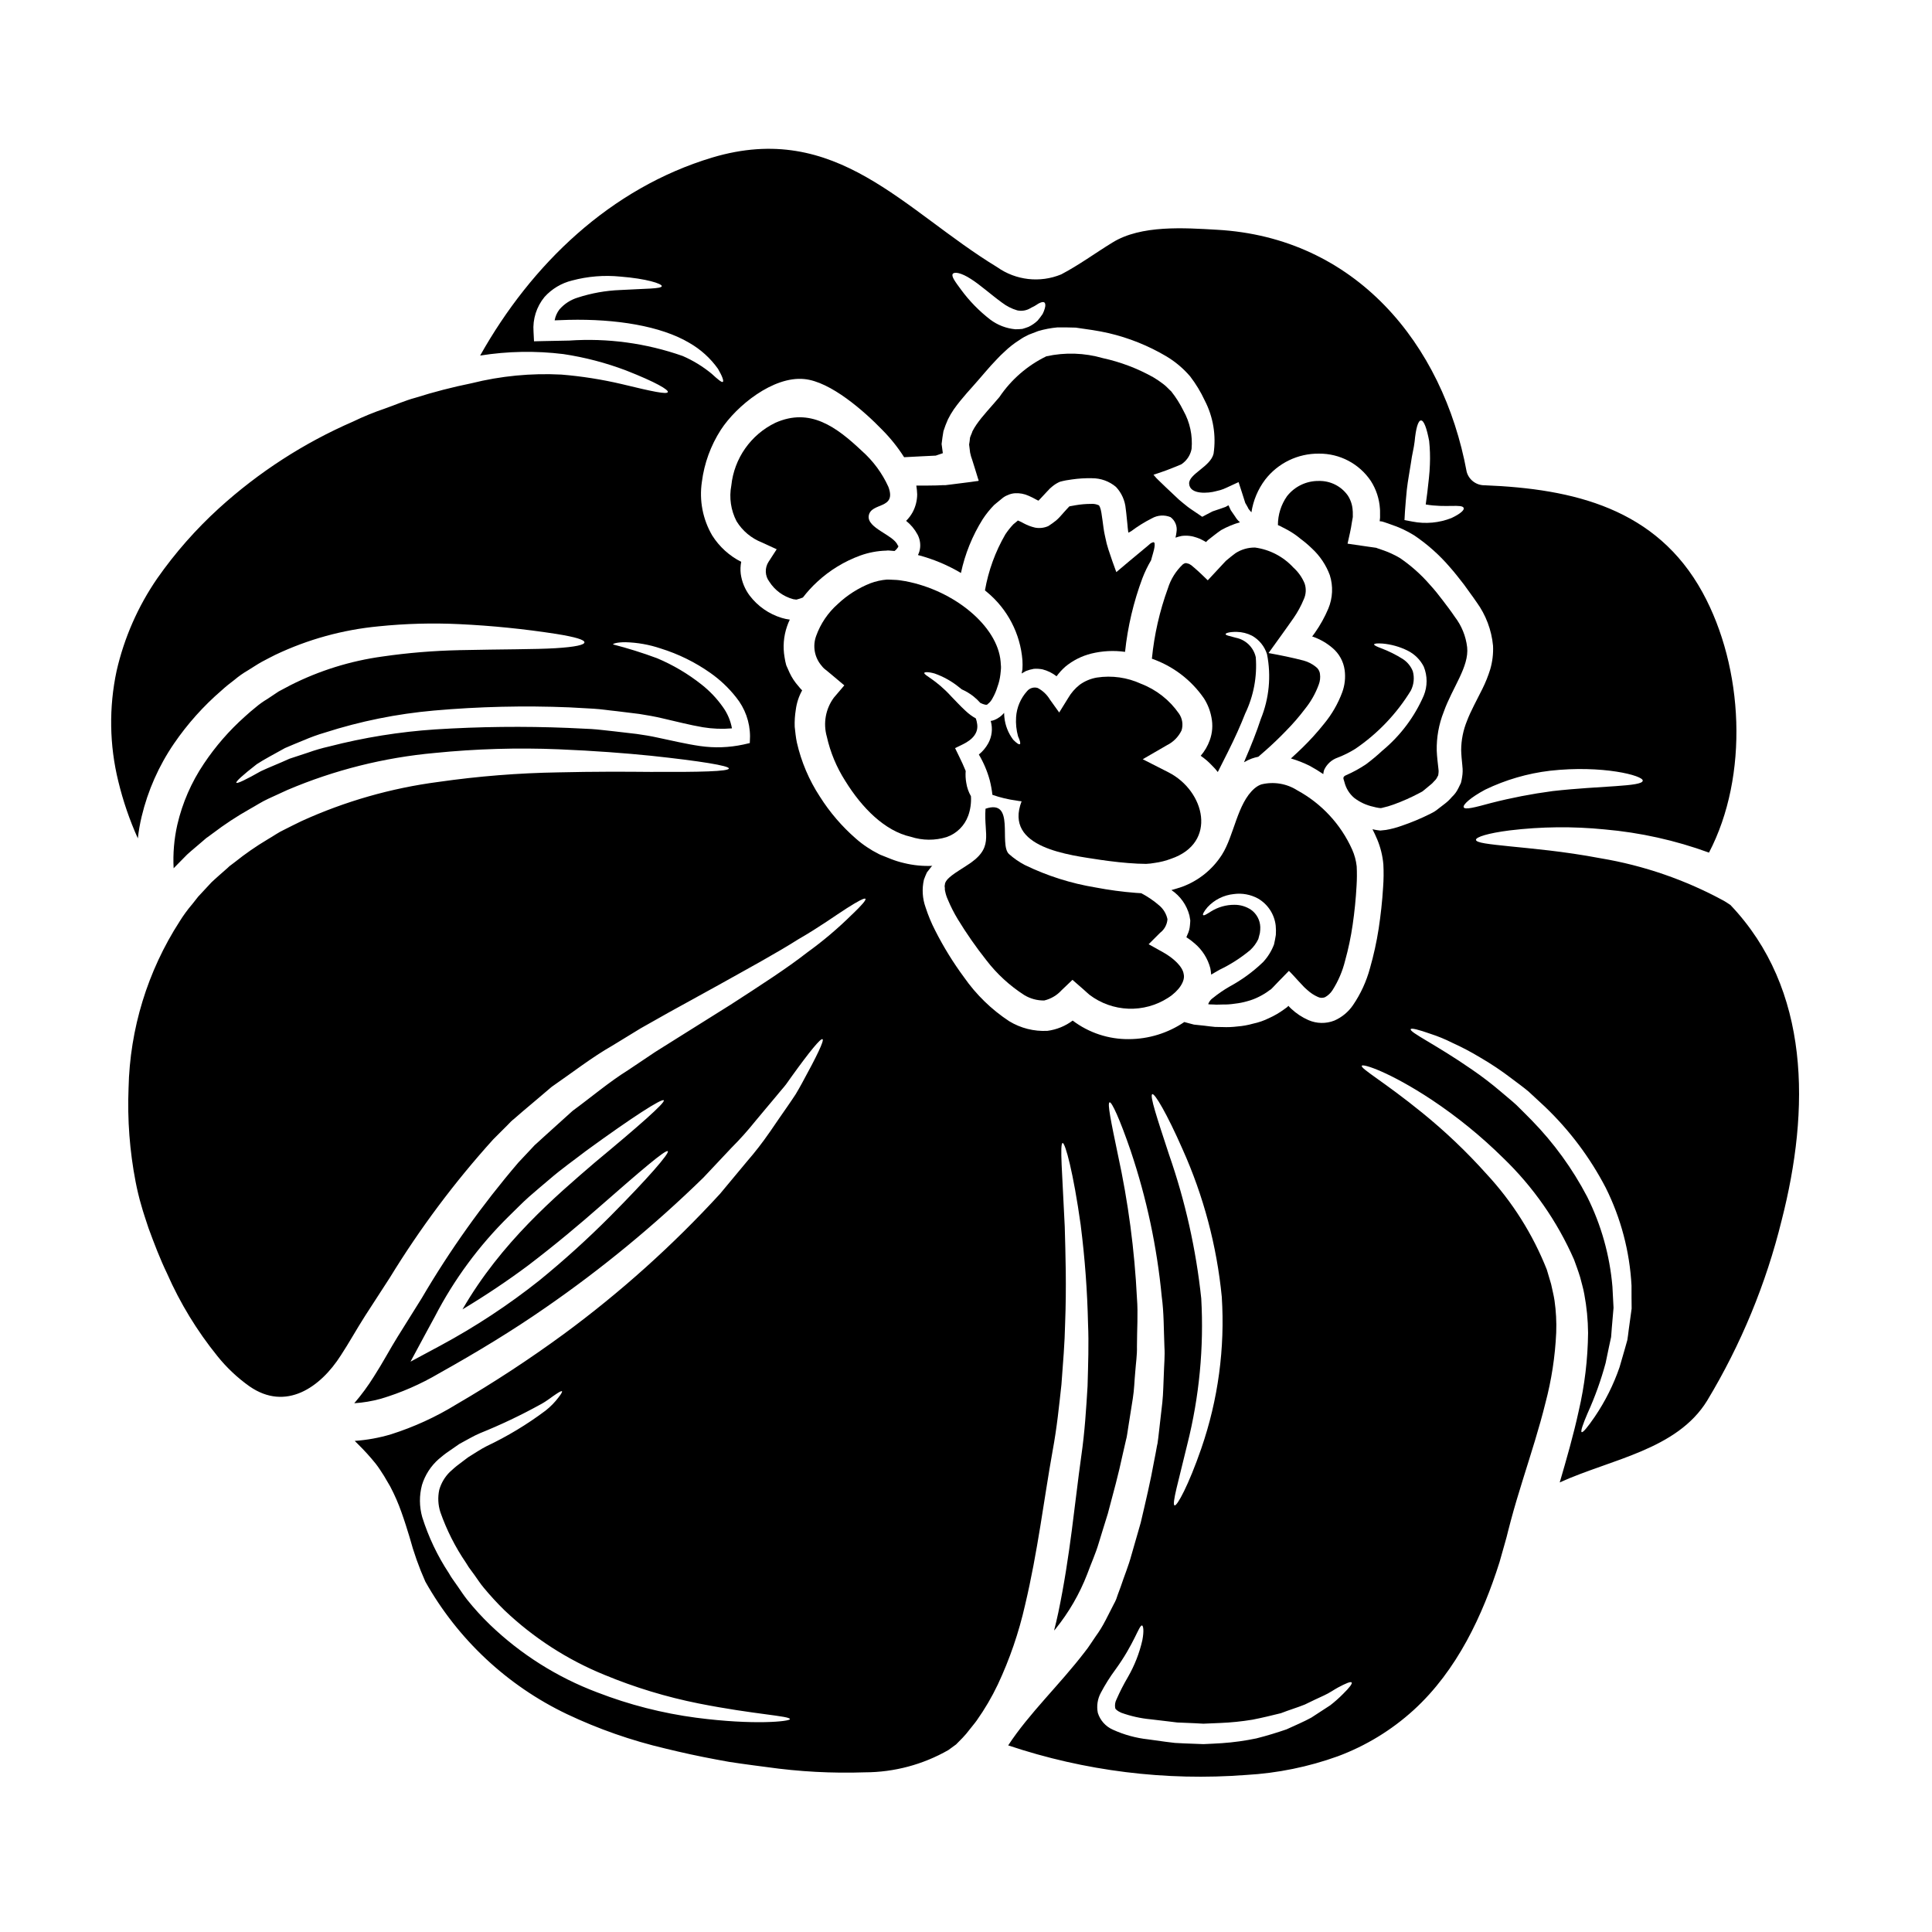
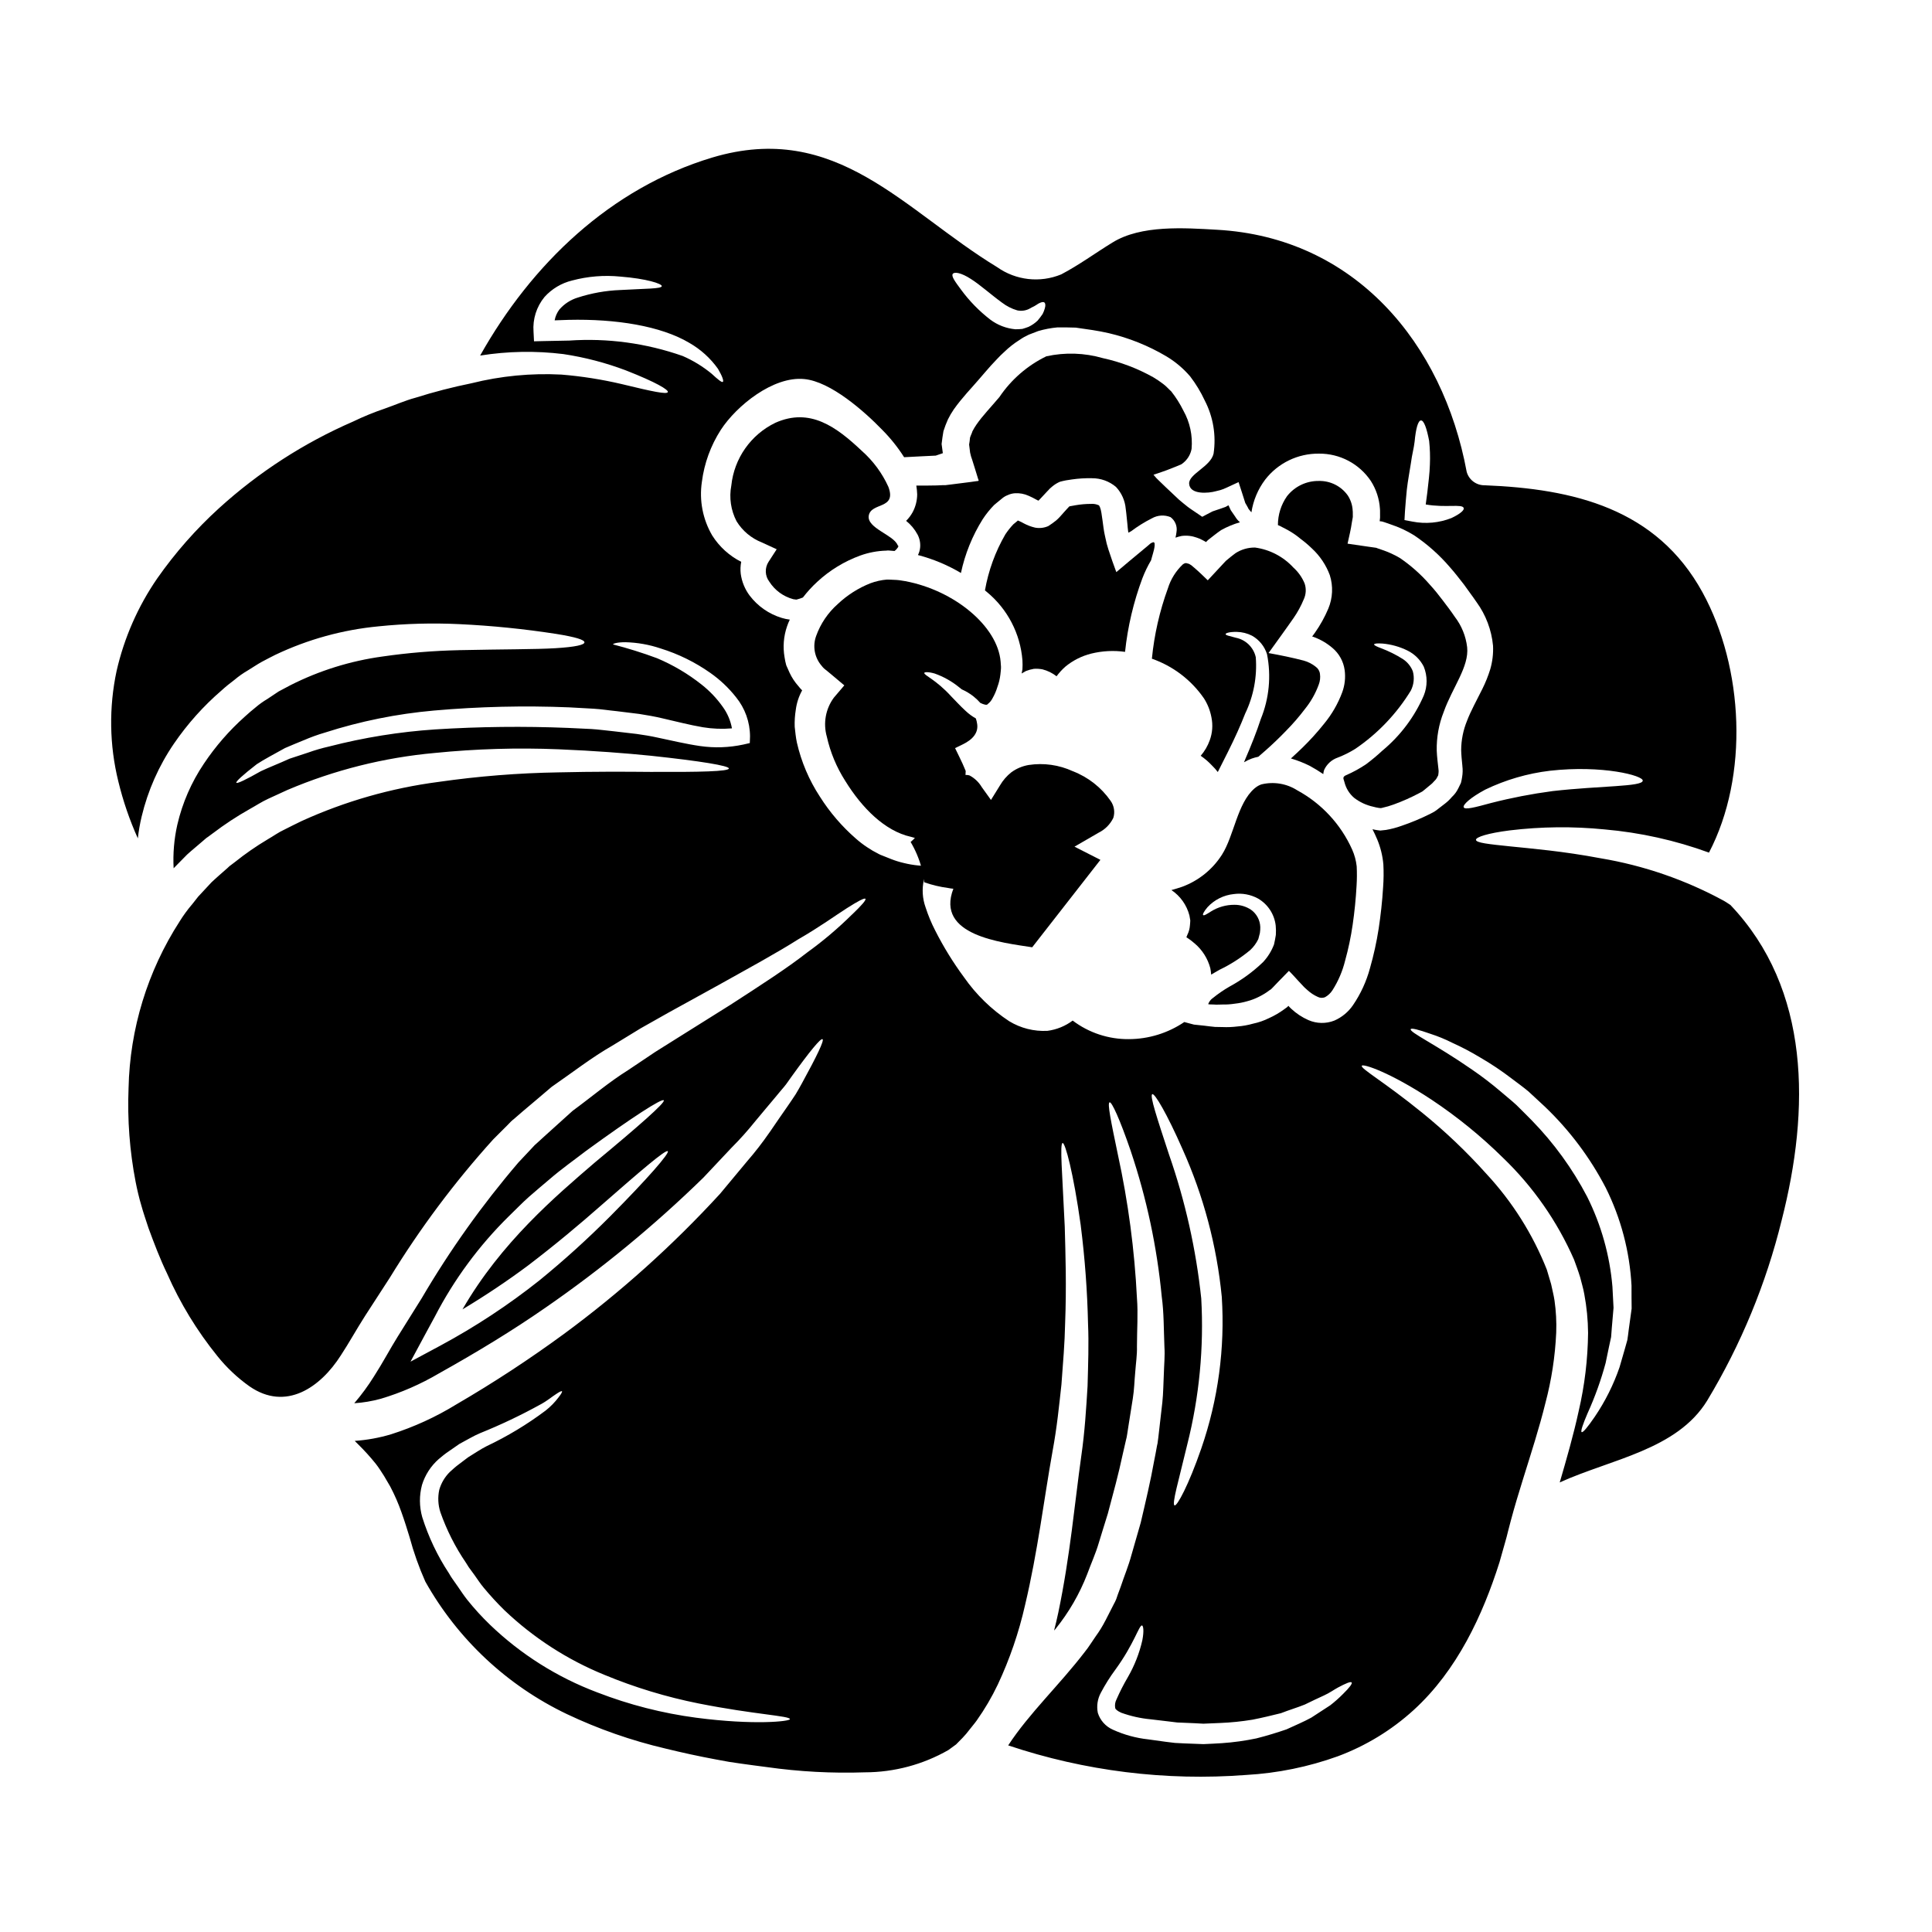
<svg xmlns="http://www.w3.org/2000/svg" fill="#000000" width="800px" height="800px" version="1.1" viewBox="144 144 512 512">
  <g>
    <path d="m372.02 291.21c2.219-0.797 4.547-1.23 6.898-1.289l0.223-0.035h0.328c0.094 0 0.453 0.035 0.453 0.035l0.711 0.062 0.453 0.031c0.355-0.281 0.664-0.621 0.906-1.004 0.191-0.547 0.062-0.16-0.129-0.582-1.098-2.684-8.156-4.465-7.637-7.766 0.613-3.625 7.477-1.574 5.207-7.641-1.652-3.644-4.059-6.894-7.055-9.547-6.731-6.344-13.688-11.52-22.879-7.441-6.519 3.141-10.941 9.438-11.691 16.633-0.617 3.227-0.125 6.57 1.395 9.484 1.562 2.539 3.914 4.508 6.691 5.598l3.938 1.812-2.137 3.301h-0.004c-1.066 1.633-0.988 3.762 0.199 5.309 1.461 2.277 3.723 3.93 6.34 4.625l0.484 0.066 0.227 0.031c0.129 0 0.129 0.031 0.262-0.031v0.004c0.535-0.137 1.062-0.312 1.574-0.52 1.141-1.488 2.41-2.875 3.785-4.144 3.312-3.074 7.211-5.453 11.457-6.992z" />
    <path d="m387.14 285.62c0.562 1.051 0.812 2.242 0.711 3.434-0.066 0.711-0.262 1.402-0.582 2.039 4 1.043 7.836 2.644 11.391 4.754 1.07-5.047 3.023-9.867 5.762-14.242 0.895-1.371 1.926-2.648 3.074-3.816l2.008-1.648c0.465-0.406 0.996-0.723 1.574-0.941 0.59-0.273 1.227-0.438 1.879-0.484 1.254-0.078 2.512 0.156 3.656 0.68 0.688 0.297 1.359 0.633 2.008 1.004 0.711 0.355 0.422 0.223 0.516 0.254h0.098l0.645-0.676c0.582-0.648 1.199-1.297 1.781-1.91l0.004 0.004c0.352-0.418 0.746-0.801 1.18-1.133 0.613-0.52 1.301-0.945 2.039-1.266 1.039-0.285 2.098-0.488 3.168-0.613 1.77-0.258 3.555-0.367 5.34-0.324 2.32-0.016 4.574 0.801 6.348 2.297 1.492 1.582 2.402 3.625 2.59 5.793 0.223 1.574 0.293 2.914 0.453 4.176 0.031 0.516 0.094 1.066 0.16 1.574 0.031 0.16 0.031 0.484 0.129 0.582 0.223-0.129 0.484-0.262 0.711-0.395v0.004c1.719-1.293 3.547-2.43 5.469-3.398 1.512-0.863 3.34-0.984 4.953-0.324 1.238 0.918 1.852 2.461 1.574 3.981-0.055 0.492-0.141 0.977-0.262 1.457 0.539-0.191 1.094-0.34 1.652-0.453 1.355-0.172 2.731-0.016 4.012 0.453 0.562 0.18 1.105 0.418 1.617 0.711l0.812 0.453 0.516-0.52c0.973-0.742 2.297-1.844 3.5-2.652 1.574-0.875 3.246-1.57 4.981-2.07-0.504-0.418-0.93-0.922-1.262-1.488-0.395-0.551-0.789-1.133-1.18-1.715-0.324-0.613-0.395-0.941-0.613-1.297l-0.742 0.422-0.359 0.129-1.004 0.355c-0.711 0.262-1.258 0.395-2.102 0.711-0.551 0.293-1.102 0.582-1.684 0.875l-0.84 0.453-0.227 0.098-0.191-0.129-0.422-0.293c-1.004-0.711-2.398-1.574-3.203-2.199-0.809-0.625-1.555-1.262-2.332-1.91l-3.434-3.234-1.746-1.684h-0.004c-0.57-0.52-1.098-1.082-1.574-1.684 1.555-0.547 3.109-1.004 4.789-1.711 0.875-0.359 1.555-0.582 2.621-1.07v-0.004c0.312-0.207 0.605-0.445 0.875-0.711 0.941-0.902 1.578-2.082 1.812-3.367 0.312-3.516-0.441-7.047-2.168-10.125-0.895-1.816-1.977-3.531-3.234-5.117-0.711-0.613-1.262-1.328-2.106-1.941-0.836-0.645-1.715-1.238-2.621-1.777-4.188-2.348-8.695-4.059-13.383-5.082-4.875-1.41-10.027-1.578-14.984-0.484-5.023 2.438-9.309 6.164-12.43 10.793-2.168 2.586-4.5 4.984-6.117 7.344-0.383 0.559-0.73 1.145-1.039 1.746-0.16 0.582-0.484 1.133-0.645 1.715v0.004c-0.043 0.594-0.121 1.188-0.23 1.777l0.262 2.137c0.137 0.684 0.332 1.355 0.582 2.008l0.789 2.523 0.789 2.559c0.395 0.582-0.395 0.422-0.742 0.516l-1.363 0.195-5.336 0.676c-0.422 0.031-0.941 0.129-1.297 0.16h-0.812l-1.457 0.066c-1.844 0.062-3.625 0.031-5.402 0.031l-0.004 0.004c0.125 0.773 0.199 1.551 0.23 2.332-0.016 1.633-0.418 3.242-1.184 4.691-0.465 0.855-1.055 1.641-1.746 2.328 1.234 0.984 2.254 2.207 3.004 3.594z" />
    <path d="m414.74 322.48c0.355-0.223 0.742-0.422 1.133-0.645v-0.004c0.68-0.266 1.383-0.461 2.102-0.582 0.762-0.055 1.523-0.008 2.269 0.129 1.367 0.344 2.648 0.973 3.754 1.844 0.676-0.918 1.445-1.762 2.297-2.523 2.016-1.672 4.383-2.867 6.926-3.496 2.922-0.715 5.953-0.871 8.93-0.453 0.703-6.672 2.25-13.227 4.598-19.512 0.633-1.648 1.402-3.242 2.301-4.762 0.031-0.16 0.098-0.293 0.129-0.484 0.129-0.453 0.262-0.906 0.395-1.395 0.098-0.324 0.164-0.645 0.262-1.004 0.094-0.359 0.129-0.742 0.16-1.066-0.031-0.293 0.098-0.742-0.324-0.844v0.004c-0.418 0.094-0.801 0.309-1.098 0.613-0.422 0.328-0.098 0.129-1.781 1.492-2.231 1.844-4.562 3.785-6.957 5.824-0.676-1.781-1.422-3.938-2.07-5.922h-0.004c-0.352-1.07-0.633-2.16-0.844-3.266-0.094-0.52-0.293-1.262-0.324-1.574l-0.16-1.039c-0.191-1.359-0.355-2.754-0.551-3.914-0.191-1.262-0.582-2.008-0.711-2.008-0.641-0.289-1.34-0.41-2.039-0.355-1.379 0-2.754 0.121-4.109 0.355-0.484 0.094-1.426 0.262-1.617 0.293l-0.031 0.031c-0.129 0.098-0.395 0.422-0.613 0.645-0.551 0.617-1.133 1.23-1.684 1.879-0.355 0.395-0.582 0.648-1.18 1.18h-0.004c-0.664 0.531-1.355 1.027-2.07 1.488-1.094 0.492-2.316 0.641-3.496 0.422-1.051-0.242-2.062-0.625-3.012-1.133-0.469-0.273-0.953-0.512-1.457-0.715l-0.098-0.031h-0.031c-0.031 0-0.031 0-0.094 0.094l-1.102 0.91c-0.777 0.824-1.48 1.711-2.106 2.652-2.664 4.594-4.492 9.625-5.406 14.855l0.551 0.453c5.441 4.504 8.828 11.023 9.383 18.066 0.047 0.797 0.047 1.598 0 2.394-0.086 0.387-0.152 0.746-0.215 1.102z" />
    <path d="m400.57 360.22c0.602-1.668 0.852-3.441 0.742-5.211-0.621-1.082-1.039-2.266-1.23-3.496-0.195-1.059-0.25-2.133-0.164-3.203-0.516-1.297-1.098-2.527-1.68-3.723l-1.133-2.332 2.07-1.004c2.781-1.359 4.109-3.172 3.785-5.371v-0.004c-0.066-0.504-0.184-1.004-0.352-1.484-0.988-0.555-1.902-1.227-2.723-2.008-1.523-1.391-2.652-2.684-3.754-3.785-4.141-4.562-7.312-5.629-7.184-6.277 0.062-0.223 1.004-0.324 2.719 0.16 2.402 0.844 4.637 2.106 6.602 3.723 0.191 0.16 0.395 0.324 0.613 0.484 1.086 0.48 2.106 1.09 3.043 1.812 0.676 0.539 1.305 1.137 1.879 1.781 0.938 0.453 1.777 0.68 1.969 0.293v-0.004c0.531-0.402 0.961-0.922 1.258-1.523 0.547-0.949 0.98-1.957 1.297-3.008 0.391-1.051 0.656-2.152 0.785-3.269 0.066-0.547 0.129-1.133 0.16-1.711s-0.094-1.133-0.094-1.715c-0.789-9.418-12.301-18.895-25.246-21.328-0.789-0.098-1.391-0.262-2.332-0.324l-1.426-0.066-0.707-0.031h-0.422l0.004-0.004c-1.492 0.125-2.965 0.453-4.367 0.973-3.211 1.27-6.152 3.141-8.66 5.512-2.59 2.289-4.559 5.195-5.727 8.445-1 2.727-0.43 5.781 1.488 7.965 0.328 0.438 0.727 0.82 1.18 1.129l1.328 1.102 3.465 2.914-2.754 3.234h-0.004c-2.199 2.973-2.891 6.801-1.879 10.355 0.926 4.148 2.57 8.105 4.859 11.688 4.465 7.246 10.547 13.332 17.41 14.855l-0.004-0.004c3.09 1.008 6.418 1.031 9.52 0.062 2.629-0.93 4.707-2.984 5.664-5.602z" />
    <path d="m468.86 292.64c-1.574 1.684-3.172 3.402-4.789 5.148-1.133-1.102-2.297-2.234-3.543-3.301-0.262-0.227-0.711-0.613-0.844-0.711l-0.324-0.191 0.004-0.004c-0.164-0.121-0.355-0.199-0.555-0.23-0.613-0.191-0.68-0.191-1.328 0.191l0.004 0.004c-1.852 1.746-3.223 3.941-3.981 6.375-2.191 6.012-3.617 12.273-4.242 18.641 5.586 1.949 10.41 5.621 13.777 10.484 0.996 1.547 1.676 3.273 2.008 5.082 0.414 2.019 0.258 4.117-0.453 6.055-0.539 1.508-1.352 2.898-2.398 4.109 1.082 0.742 2.082 1.598 2.981 2.559 0.559 0.543 1.078 1.125 1.551 1.746 0.91-1.816 1.816-3.594 2.688-5.34 1.879-3.754 3.332-6.992 4.562-10.133 2.238-4.648 3.211-9.809 2.816-14.957-0.582-2.613-2.656-4.637-5.281-5.156-1.777-0.484-2.715-0.645-2.715-0.969 0-0.227 0.871-0.617 2.977-0.582 1.395 0.027 2.769 0.371 4.012 1.004 1.898 1.066 3.32 2.812 3.981 4.887 1.152 5.773 0.578 11.762-1.648 17.215-1.07 3.301-2.527 6.957-4.113 10.629-0.121 0.262-0.23 0.535-0.324 0.809 0.648-0.387 1.332-0.715 2.039-0.973 0.57-0.203 1.156-0.367 1.75-0.484 0.648-0.582 1.297-1.133 1.969-1.715 1.777-1.574 3.59-3.297 5.336-5.117 1.809-1.828 3.496-3.773 5.047-5.824 1.57-1.941 2.809-4.125 3.66-6.473 0.344-0.895 0.457-1.867 0.32-2.816-0.086-0.77-0.496-1.465-1.129-1.91-0.93-0.746-2-1.297-3.148-1.617-3.012-0.789-6.117-1.426-9.352-2.008 1.18-1.617 2.332-3.266 3.543-4.922l1.777-2.492 1.297-1.844v0.004c1.082-1.559 1.996-3.231 2.719-4.984 0.613-1.324 0.695-2.832 0.223-4.211-0.664-1.605-1.68-3.043-2.973-4.207-2.668-2.898-6.262-4.773-10.164-5.305-1.836-0.023-3.633 0.496-5.176 1.488-0.844 0.656-1.523 1.141-2.559 2.047z" />
-     <path d="m435.62 371.87c3.168 0.453 6.504 0.844 9.805 1.004 0.812 0.031 1.746 0.062 2.297 0.062 0.77-0.031 1.539-0.117 2.293-0.258 1.48-0.203 2.934-0.57 4.332-1.098 12.395-4.238 8.965-17.965-0.645-22.883l-6.867-3.496 6.371-3.688 0.004-0.004c1.707-0.836 3.086-2.223 3.914-3.934 0.477-1.527 0.215-3.191-0.707-4.5-2.481-3.57-5.977-6.312-10.035-7.871-3.648-1.68-7.711-2.254-11.684-1.648-1.648 0.277-3.207 0.93-4.562 1.906-1.242 0.977-2.285 2.18-3.074 3.543l-2.363 3.816-2.461-3.43 0.004 0.004c-0.777-1.301-1.898-2.367-3.242-3.074-1.02-0.316-2.133 0.016-2.812 0.84-1.719 1.906-2.746 4.332-2.914 6.894-0.113 1.711 0.062 3.43 0.52 5.082 0.547 1.18 0.707 1.91 0.484 2.07-0.223 0.16-0.844-0.227-1.777-1.18-1.305-1.727-2.109-3.777-2.332-5.926-0.043-0.391-0.062-0.785-0.066-1.18-0.672 0.801-1.527 1.434-2.492 1.844-0.34 0.148-0.699 0.246-1.066 0.293 0.027 0.027 0.039 0.062 0.031 0.098 0.539 1.957 0.293 4.047-0.68 5.824-0.629 1.145-1.477 2.156-2.492 2.977 1.262 2.125 2.231 4.414 2.883 6.797 0.324 1.277 0.562 2.574 0.711 3.883 2.066 0.727 4.203 1.234 6.379 1.523 0.445 0.094 0.898 0.156 1.355 0.191-4.777 12.406 12.766 14.254 20.891 15.516z" />
+     <path d="m435.62 371.87l-6.867-3.496 6.371-3.688 0.004-0.004c1.707-0.836 3.086-2.223 3.914-3.934 0.477-1.527 0.215-3.191-0.707-4.5-2.481-3.57-5.977-6.312-10.035-7.871-3.648-1.68-7.711-2.254-11.684-1.648-1.648 0.277-3.207 0.93-4.562 1.906-1.242 0.977-2.285 2.18-3.074 3.543l-2.363 3.816-2.461-3.43 0.004 0.004c-0.777-1.301-1.898-2.367-3.242-3.074-1.02-0.316-2.133 0.016-2.812 0.84-1.719 1.906-2.746 4.332-2.914 6.894-0.113 1.711 0.062 3.43 0.52 5.082 0.547 1.18 0.707 1.91 0.484 2.07-0.223 0.16-0.844-0.227-1.777-1.18-1.305-1.727-2.109-3.777-2.332-5.926-0.043-0.391-0.062-0.785-0.066-1.18-0.672 0.801-1.527 1.434-2.492 1.844-0.34 0.148-0.699 0.246-1.066 0.293 0.027 0.027 0.039 0.062 0.031 0.098 0.539 1.957 0.293 4.047-0.68 5.824-0.629 1.145-1.477 2.156-2.492 2.977 1.262 2.125 2.231 4.414 2.883 6.797 0.324 1.277 0.562 2.574 0.711 3.883 2.066 0.727 4.203 1.234 6.379 1.523 0.445 0.094 0.898 0.156 1.355 0.191-4.777 12.406 12.766 14.254 20.891 15.516z" />
    <path d="m524.07 351.02c0.344-0.293 0.621-0.656 0.809-1.066 0.074-0.168 0.16-0.332 0.262-0.484l0.062-0.488c0.07-0.484 0.059-0.977-0.031-1.457-0.129-1.227-0.355-2.879-0.422-4.594-0.074-3.508 0.551-6.996 1.848-10.262 2.297-6.473 6.762-11.973 6.211-17.152-0.344-2.945-1.484-5.742-3.301-8.09-0.906-1.359-2.039-2.852-3.148-4.305-1.109-1.457-2.199-2.848-3.43-4.172h0.004c-2.34-2.695-5.016-5.078-7.965-7.086-1.484-0.875-3.055-1.59-4.691-2.137l-1.23-0.422-0.324-0.129-0.645-0.094-1.395-0.195c-1.848-0.254-3.688-0.516-5.566-0.809 0.422-1.91 0.938-4.047 1.129-5.566l0.227-1.262h0.004c0.039-0.234 0.051-0.477 0.031-0.715-0.031-0.395 0.031-0.812-0.031-1.18-0.062-1.441-0.512-2.836-1.297-4.047-1.762-2.484-4.652-3.93-7.699-3.848-3.285-0.039-6.394 1.457-8.418 4.047-1.57 2.238-2.41 4.91-2.402 7.644 0.938 0.395 1.777 0.906 2.684 1.359 1.18 0.656 2.297 1.43 3.332 2.301 1.062 0.781 2.066 1.637 3.012 2.555 2.106 1.949 3.727 4.367 4.723 7.055 0.922 2.91 0.781 6.051-0.395 8.867-0.949 2.246-2.137 4.383-3.539 6.379l-0.547 0.742-0.066 0.098c-0.031 0.031-0.129 0.094-0.129 0.16 0.066 0.031 0.195 0.062 0.395 0.129l-0.004 0.004c1.82 0.664 3.512 1.648 4.984 2.91 1.766 1.484 2.918 3.574 3.234 5.859 0.27 1.992 0.047 4.016-0.645 5.902-1.125 3.019-2.742 5.832-4.793 8.316-1.766 2.215-3.668 4.32-5.695 6.301-1.035 1.004-2.07 1.977-3.109 2.914v-0.004c1.754 0.512 3.453 1.184 5.082 2.008 1.23 0.68 2.398 1.391 3.496 2.137 0.031-0.375 0.105-0.746 0.227-1.102 0.703-1.535 2-2.715 3.594-3.266 1.648-0.629 3.231-1.422 4.723-2.363 5.922-4.039 10.922-9.289 14.664-15.406 0.801-1.582 0.988-3.406 0.52-5.117-0.531-1.344-1.473-2.484-2.688-3.266-1.793-1.125-3.688-2.07-5.664-2.816-1.297-0.484-1.91-0.789-1.91-1.035 0.062-0.223 0.742-0.324 2.199-0.223v-0.004c2.328 0.203 4.598 0.84 6.691 1.879 1.844 0.918 3.344 2.402 4.273 4.238 1.004 2.461 1.004 5.211 0 7.672-2.457 5.656-6.211 10.652-10.961 14.586-1.367 1.273-2.805 2.473-4.301 3.594-1.695 1.145-3.496 2.133-5.375 2.945-0.328 0.16-0.551 0.293-0.648 0.613-0.031 0.324 0 0.324 0.262 1.18 0.395 1.625 1.289 3.086 2.559 4.176 1.496 1.156 3.231 1.961 5.078 2.363 0.5 0.141 1.008 0.246 1.52 0.324 0.613 0.098 0.395 0.035 0.875-0.031v-0.004c1.043-0.23 2.07-0.531 3.074-0.902 2.324-0.844 4.586-1.852 6.766-3.012l0.789-0.422c0.098-0.062 0.223-0.191 0.516-0.418l1.426-1.18h-0.004c0.449-0.32 0.848-0.699 1.188-1.129z" />
    <path d="m602.55 383.81c-0.551-0.359-1.07-0.711-1.617-1.035-10.223-5.582-21.305-9.41-32.789-11.328-9.934-1.879-18.25-2.559-23.945-3.148-5.695-0.59-9.055-0.938-9.055-1.746 0-0.711 3.078-1.746 8.965-2.492h0.004c8.336-1.004 16.758-1.09 25.113-0.258 9.453 0.824 18.758 2.894 27.672 6.148 10.629-20.355 9.223-49-1.715-68.969-12.203-22.234-34.109-27.445-57.801-28.383v0.004c-2.188 0.004-4.109-1.453-4.695-3.562-6.297-34.047-29.582-62.137-66.219-64.156-8.543-0.484-20.074-1.328-27.672 3.398-4.555 2.789-8.809 5.938-13.57 8.434-5.606 2.309-12 1.586-16.953-1.91-24.797-15.078-42.559-38.898-75.504-29.062-27.027 8.125-47.934 28.289-61.527 52.484 7.305-1.168 14.734-1.297 22.074-0.391 5.66 0.852 11.215 2.301 16.566 4.328 8.094 3.172 11.297 5.148 11.102 5.731-0.227 0.676-3.938-0.098-12.203-2.106h0.004c-5.269-1.238-10.625-2.082-16.02-2.523-8.012-0.418-16.039 0.355-23.82 2.301-5.027 1.02-9.996 2.305-14.887 3.848-2.656 0.711-5.277 1.879-8.062 2.852h0.004c-2.887 0.977-5.707 2.133-8.449 3.457-13.012 5.656-25.004 13.406-35.504 22.949-6.125 5.574-11.617 11.812-16.371 18.598-5.113 7.422-8.77 15.746-10.777 24.531-2.062 9.66-1.91 19.664 0.453 29.258 1.254 5.188 2.984 10.246 5.176 15.113 0.215-1.938 0.551-3.863 1.004-5.762 1.652-6.922 4.559-13.48 8.574-19.352 3.574-5.219 7.805-9.953 12.598-14.082 1.098-1.004 2.262-1.941 3.43-2.812h-0.004c1.121-0.945 2.324-1.793 3.594-2.527 1.227-0.742 2.394-1.551 3.625-2.231 1.23-0.68 2.43-1.262 3.625-1.879 8.605-4.09 17.863-6.644 27.348-7.543 7.117-0.73 14.277-0.926 21.426-0.582 8.594 0.406 17.16 1.273 25.66 2.59 5.242 0.844 7.477 1.574 7.477 2.234 0 0.66-2.363 1.227-7.672 1.551-5.309 0.324-13.656 0.262-25.531 0.52l0.004 0.004c-6.805 0.145-13.594 0.703-20.328 1.68-8.473 1.16-16.699 3.719-24.336 7.574-1.039 0.551-2.106 1.133-3.172 1.684-1.004 0.645-2.008 1.328-3.012 2.008-1.074 0.633-2.094 1.359-3.043 2.168-0.969 0.789-1.969 1.617-2.945 2.523h0.004c-4.113 3.668-7.746 7.844-10.809 12.426-3.324 4.926-5.719 10.426-7.059 16.215-0.852 3.777-1.176 7.656-0.973 11.52l1.332-1.359 2.231-2.266c0.742-0.711 1.457-1.258 2.199-1.91l2.168-1.848 0.516-0.453 0.129-0.094c0.328-0.293 0.195-0.16 0.293-0.227l0.328-0.227 1.18-0.875v0.004c3.098-2.359 6.352-4.5 9.742-6.41 1.648-0.906 3.234-1.969 4.953-2.754 1.715-0.789 3.398-1.555 5.082-2.332 12.426-5.285 25.605-8.594 39.059-9.809 10.895-1.094 21.848-1.422 32.789-0.973 9.578 0.395 17.797 1.039 24.496 1.715 13.336 1.426 20.648 2.652 20.648 3.367-0.031 0.789-7.512 0.973-20.859 0.91-6.691-0.066-14.887-0.098-24.305 0.125-10.637 0.172-21.254 1.016-31.781 2.527-12.555 1.641-24.793 5.141-36.312 10.387-1.52 0.742-3.043 1.488-4.562 2.266-1.555 0.711-2.945 1.746-4.438 2.59v0.004c-3.016 1.793-5.902 3.797-8.641 5.988l-1.066 0.809-0.262 0.195-0.098 0.062-0.031 0.031-0.516 0.488-2.137 1.879c-0.68 0.645-1.457 1.258-2.106 1.91l-1.746 1.879-1.777 1.91-1.68 2.133-0.008-0.004c-1.188 1.402-2.269 2.891-3.238 4.453-8.504 13.188-13.188 28.473-13.527 44.16-0.336 8.344 0.293 16.695 1.879 24.891 0.328 1.711 0.941 4.367 1.488 6.148 0.52 1.941 1.262 4.012 1.914 6.051 1.488 4.047 3.043 8.156 4.953 12.105h-0.004c3.449 7.828 7.922 15.16 13.301 21.812 2.449 3.059 5.316 5.762 8.512 8.027 9.645 6.691 18.801 0.293 24.207-8.191 2.168-3.297 4.078-6.793 6.438-10.484 2.199-3.398 4.402-6.762 6.539-10.098v0.004c7.981-13.047 17.156-25.324 27.41-36.668l3.82-3.816 0.938-0.973 0.129-0.098 0.262-0.254 0.262-0.195 0.484-0.422 1.941-1.68c2.59-2.199 5.148-4.328 7.641-6.477 5.566-3.848 10.809-7.926 16.051-10.906 2.59-1.574 5.117-3.106 7.574-4.629 2.492-1.391 4.922-2.781 7.281-4.109 4.723-2.621 9.195-5.082 13.383-7.375 8.285-4.629 15.438-8.512 21.039-12.07 5.793-3.332 9.934-6.375 12.914-8.266 2.981-1.891 4.66-2.781 4.918-2.492 0.254 0.293-0.969 1.711-3.543 4.172l-0.008-0.008c-3.699 3.668-7.68 7.035-11.906 10.082-5.336 4.172-12.297 8.66-20.324 13.852-4.043 2.523-8.348 5.219-12.91 8.09-2.266 1.426-4.629 2.883-7.023 4.406-2.332 1.551-4.723 3.148-7.188 4.82-5.082 3.172-9.613 7.055-14.691 10.777-2.426 2.168-4.883 4.434-7.41 6.691l-1.879 1.715-0.488 0.445-0.227 0.191-0.062 0.066-0.031 0.031-0.844 0.906c-1.18 1.23-2.297 2.461-3.465 3.688v0.004c-9.574 11.191-18.137 23.215-25.586 35.922-2.102 3.332-4.203 6.734-6.371 10.195-1.969 3.148-3.938 6.894-6.297 10.551-1.551 2.492-3.293 4.863-5.207 7.086 2.375-0.152 4.727-0.551 7.019-1.18 5.402-1.609 10.586-3.871 15.438-6.734 10.195-5.695 19.547-11.391 28.121-17.348h0.004c14.93-10.309 28.961-21.859 41.945-34.531 2.586-2.754 5.082-5.371 7.406-7.871 2.246-2.242 4.363-4.609 6.348-7.086 1.91-2.266 3.656-4.402 5.273-6.297 0.812-0.973 1.574-1.914 2.332-2.785 0.754-0.875 1.332-1.844 1.945-2.652 4.883-6.793 7.766-10.293 8.266-9.996s-1.461 4.402-5.473 11.715c-0.52 0.906-1.035 1.91-1.648 2.883-0.613 0.973-1.363 2.008-2.074 3.074-1.488 2.137-3.106 4.469-4.82 6.992l-0.004-0.008c-1.859 2.699-3.867 5.293-6.019 7.766-2.199 2.656-4.598 5.512-7.086 8.512h0.004c-12.578 13.715-26.457 26.176-41.445 37.207-9.141 6.695-18.625 12.91-28.418 18.609-5.445 3.352-11.285 6.027-17.379 7.965-3.133 0.934-6.356 1.52-9.613 1.746l0.875 0.875c1.664 1.633 3.234 3.363 4.695 5.18 0.789 1.004 1.52 2.168 2.199 3.234l1.648 2.812v0.004c1.16 2.199 2.152 4.481 2.977 6.828 0.812 2.266 1.492 4.438 2.137 6.57 1.086 4.027 2.481 7.965 4.176 11.777 8.59 15.293 21.688 27.555 37.512 35.117 8.348 3.957 17.09 7.016 26.082 9.125 4.5 1.102 8.965 2.074 13.496 2.914l3.367 0.617 3.266 0.484c2.266 0.324 4.535 0.613 6.766 0.906 8.617 1.223 17.324 1.688 26.023 1.391 7.754-0.016 15.371-2.051 22.105-5.902l2.039-1.488 1.746-1.777c0.656-0.688 1.273-1.41 1.84-2.172 0.617-0.812 1.363-1.648 1.879-2.394v0.004c2.137-3.019 4.012-6.211 5.602-9.551 3.156-6.731 5.574-13.785 7.215-21.039 3.367-14.168 5.019-28.152 7.281-40.746 1.18-6.34 1.746-12.133 2.363-17.734 0.418-5.664 0.875-11.02 0.969-16.02 0.395-10.031 0.098-18.672-0.094-25.793-0.648-14.168-1.363-22.043-0.551-22.168 0.676 0 2.812 7.668 4.789 21.812l-0.004 0.004c1.102 8.684 1.75 17.422 1.941 26.176 0.227 5.117 0.031 10.629-0.129 16.441-0.355 5.859-0.742 12.172-1.648 18.418-1.777 12.621-2.945 26.504-6.117 41.652-0.324 1.555-0.711 3.109-1.102 4.695 0.129-0.125 0.246-0.258 0.359-0.395 3.539-4.379 6.379-9.281 8.41-14.531 1.004-2.754 2.266-5.535 3.043-8.188 0.777-2.652 1.652-5.273 2.43-7.871 1.426-5.34 2.852-10.551 3.938-15.695 0.293-1.262 0.582-2.559 0.875-3.816l0.109-0.445 0.062-0.254 0.16-0.941 0.293-1.91c0.395-2.523 0.789-5.016 1.18-7.441 0.395-2.43 0.418-4.723 0.645-7.023 0.16-2.297 0.516-4.5 0.453-6.766 0-4.434 0.324-8.707 0-12.785-0.633-12.793-2.324-25.512-5.047-38.027-1.844-8.836-2.848-13.688-2.199-13.887 0.551-0.191 2.652 4.305 5.633 12.988l-0.004 0.004c4.191 12.48 6.941 25.402 8.188 38.508 0.582 4.207 0.52 8.66 0.711 13.336 0.16 2.332-0.098 4.758-0.16 7.219-0.129 2.426-0.129 5.016-0.395 7.477-0.262 2.465-0.586 4.981-0.859 7.508l-0.223 1.941-0.129 0.938-0.066 0.52-0.062 0.227-0.098 0.484c-0.223 1.297-0.484 2.621-0.742 3.918-0.938 5.273-2.231 10.711-3.543 16.312-0.812 2.812-1.617 5.695-2.461 8.578-0.789 2.945-1.91 5.566-2.848 8.414l-0.789 2.133-0.355 1.039-0.16 0.395-0.066 0.129-0.129 0.293-0.293 0.551c-0.742 1.457-1.488 2.945-2.262 4.434l-0.004-0.008c-0.75 1.469-1.617 2.879-2.59 4.211-0.941 1.328-1.816 2.816-2.852 4.078-6.691 8.738-14.758 16.281-20.32 24.797v-0.004c20.289 6.805 41.738 9.469 63.074 7.836 8.301-0.469 16.488-2.137 24.305-4.957 7.422-2.766 14.246-6.93 20.098-12.266 11.52-10.516 18.285-25.148 22.719-39.129 0.52-1.879 1.039-3.719 1.574-5.566l0.328-1.18 0.355-1.426 0.742-2.848c1.004-3.754 2.106-7.379 3.203-10.906 2.199-7.059 4.367-13.758 5.957-20.227v0.004c1.629-6.125 2.594-12.406 2.879-18.738 0.105-2.836-0.047-5.672-0.449-8.48-0.195-1.363-0.613-2.949-0.906-4.371-0.395-1.289-0.746-2.555-1.133-3.816v-0.004c-3.723-9.402-9.168-18.031-16.059-25.438-5.215-5.82-10.883-11.215-16.953-16.137-10.031-8.156-16.41-11.715-16.02-12.457 0.254-0.613 7.379 1.648 18.543 9.027 6.773 4.512 13.098 9.66 18.891 15.375 7.973 7.668 14.359 16.828 18.805 26.957 0.551 1.52 1.07 2.883 1.617 4.66 0.359 1.488 0.812 2.848 1.102 4.5 0.637 3.383 0.973 6.816 1.004 10.258-0.074 6.984-0.906 13.941-2.492 20.746-1.363 6.277-3.172 12.555-5.019 18.895 13.594-6.184 31.07-8.609 39.098-21.719v-0.004c8.934-14.828 15.578-30.922 19.711-47.734 7.504-29.32 7.727-61.195-13.598-83.594zm-296.88 82.559c-5.949 5.973-12.203 11.633-18.734 16.961-8.203 6.512-16.965 12.281-26.184 17.246l-7.965 4.277 4.238-7.871c0.711-1.328 1.457-2.688 2.199-4.047 5.102-9.863 11.73-18.852 19.645-26.637 1.816-1.746 3.543-3.562 5.34-5.148 1.797-1.586 3.594-3.074 5.305-4.531 3.402-2.945 6.797-5.305 9.809-7.637 12.266-8.934 20.129-13.98 20.582-13.383s-6.602 6.793-18.188 16.406c-10.48 9.004-24.922 21.258-35.156 38.996 6.246-3.754 12.07-7.672 17.32-11.586 7.441-5.664 13.883-11.098 19.223-15.797 10.68-9.352 17.348-15.078 17.867-14.531 0.496 0.508-5.207 7.117-15.301 17.281zm22.852 132.85c-8.996-1.191-17.816-3.449-26.281-6.731-10.555-3.977-20.195-10.055-28.336-17.863-2.172-2.09-4.203-4.316-6.086-6.668-0.938-1.18-1.648-2.293-2.461-3.461l-1.18-1.684-0.293-0.422c-0.293-0.422-0.262-0.395-0.395-0.582l-0.516-0.875c-3.043-4.606-5.426-9.617-7.082-14.887-0.785-2.781-0.805-5.719-0.062-8.512 0.816-2.652 2.352-5.027 4.434-6.859l1.297-1.066c0.488-0.422 0.941-0.68 1.426-1.035 0.938-0.648 1.848-1.297 2.754-1.91 1.91-1.004 3.688-2.106 5.473-2.852h-0.004c5.504-2.215 10.863-4.766 16.051-7.633 1.812-0.973 3.106-2.106 4.047-2.688 0.938-0.645 1.488-0.906 1.617-0.789 0.129 0.117-0.16 0.676-0.875 1.574h0.004c-0.996 1.328-2.16 2.519-3.465 3.543-4.867 3.656-10.094 6.812-15.598 9.418-1.684 0.84-3.234 1.941-4.953 2.977-0.789 0.582-1.574 1.18-2.398 1.816-0.395 0.324-0.844 0.613-1.18 0.938l-1.227 1.102v-0.004c-1.328 1.305-2.301 2.934-2.816 4.723-0.434 1.977-0.332 4.031 0.289 5.957 1.664 4.734 3.938 9.234 6.766 13.383l0.551 0.875v-0.004c0.074 0.102 0.141 0.211 0.195 0.324l0.293 0.395 1.23 1.68c0.789 1.102 1.574 2.332 2.457 3.367h-0.004c1.734 2.09 3.574 4.09 5.512 5.988 7.672 7.293 16.641 13.09 26.441 17.086 8.078 3.352 16.469 5.898 25.051 7.606 14.691 2.914 24.145 3.269 24.145 4.144 0 0.602-9.48 1.637-24.82-0.371zm250.82-248.32c-0.16 1.617-11.02 1.297-23.945 2.754l-0.004 0.004c-5.473 0.727-10.898 1.777-16.246 3.148-4.176 1.133-6.957 1.879-7.25 1.133-0.293-0.648 1.746-2.559 5.731-4.691 5.391-2.594 11.176-4.281 17.117-4.988 13.855-1.566 24.824 1.281 24.598 2.644zm-63.012-71.363c0.129-1.812 0.293-3.754 0.488-5.727 0.293-2.59 0.789-5.051 1.098-7.152 0.262-2.106 0.789-3.938 0.973-5.633 0.324-3.434 0.906-5.566 1.68-5.602 0.777-0.035 1.523 2.039 2.168 5.406v0.004c0.223 2.086 0.289 4.184 0.199 6.277-0.066 2.394-0.395 4.789-0.68 7.375-0.129 1.102-0.293 2.137-0.422 3.203 5.34 0.941 9.68-0.223 10.062 0.941 0.195 0.551-0.906 1.555-3.234 2.652v0.004c-3.293 1.297-6.887 1.625-10.355 0.941l-2.106-0.395zm-119.84-62.949c0.422-0.613 2.231-0.324 4.785 1.332 2.43 1.52 5.277 4.109 8.285 6.297v-0.004c1.203 0.922 2.562 1.613 4.016 2.039 1.035 0.223 2.117 0.098 3.074-0.352 0.484-0.293 0.973-0.52 1.426-0.746 0.453-0.227 0.789-0.516 1.133-0.707 0.676-0.359 1.258-0.52 1.551-0.293 0.293 0.227 0.359 0.742 0.129 1.574v-0.004c-0.145 0.516-0.34 1.016-0.582 1.492-0.41 0.605-0.855 1.188-1.328 1.75-0.703 0.672-1.512 1.227-2.391 1.648-0.52 0.191-1.07 0.395-1.652 0.551-0.613 0.062-1.23 0.094-1.844 0.094-2.43-0.219-4.746-1.117-6.691-2.586-2.922-2.262-5.516-4.918-7.703-7.898-1.531-2.078-2.637-3.535-2.207-4.188zm-101.75 17.672c-2.231 0.031-4.402 0.098-6.57 0.129l-2.652 0.062-0.129-2.555c-0.25-3.324 0.793-6.617 2.91-9.191 1.945-2.156 4.492-3.68 7.316-4.367 4.152-1.109 8.473-1.461 12.75-1.039 6.992 0.551 11.02 1.879 11.02 2.527-0.066 0.742-4.305 0.645-11.02 1.035-3.828 0.148-7.617 0.824-11.266 2.008-1.879 0.57-3.562 1.66-4.852 3.148-0.645 0.848-1.074 1.832-1.262 2.879 1.23-0.062 2.43-0.094 3.691-0.129 12.523-0.293 24.465 1.617 31.977 6.086 3.008 1.715 5.606 4.062 7.613 6.883 1.18 2.008 1.574 3.238 1.297 3.465-0.281 0.223-1.328-0.645-2.981-2.168-2.324-1.914-4.906-3.492-7.668-4.691-9.676-3.402-19.945-4.793-30.176-4.078zm47.965 106.66-1.715 0.395h-0.004c-3.766 0.812-7.644 0.945-11.457 0.395-3.785-0.547-7.508-1.457-11.23-2.231-1.879-0.422-3.719-0.711-5.566-0.973l-5.953-0.695c-2.008-0.195-4.078-0.488-6.086-0.613l-6.148-0.293c-11.723-0.477-23.465-0.344-35.18 0.395-9.504 0.633-18.93 2.152-28.152 4.531-1.887 0.426-3.75 0.965-5.57 1.617-1.746 0.582-3.398 1.133-4.918 1.621-2.914 1.328-5.535 2.332-7.574 3.297-3.938 2.234-6.297 3.367-6.508 3.074-0.207-0.293 1.648-2.004 5.402-4.918 1.969-1.297 4.531-2.621 7.477-4.273 1.523-0.676 3.172-1.328 4.953-2.07l0.008 0.004c1.832-0.797 3.715-1.48 5.633-2.039 9.387-3.016 19.078-4.973 28.898-5.84 11.922-1.051 23.898-1.332 35.855-0.844 2.137 0.129 4.269 0.227 6.406 0.355 2.137 0.125 4.078 0.453 6.117 0.648 2.039 0.262 4.047 0.484 6.023 0.742 2.07 0.324 4.109 0.68 6.019 1.133 3.816 0.875 7.41 1.812 10.844 2.394 2.543 0.418 5.129 0.516 7.699 0.293-0.375-2.07-1.215-4.031-2.457-5.727-1.57-2.215-3.449-4.191-5.582-5.871-3.602-2.856-7.574-5.207-11.809-6.988-3.828-1.422-7.727-2.641-11.68-3.66 0.031-0.223 1.098-0.582 3.297-0.582 3.172 0.078 6.312 0.637 9.32 1.652 4.715 1.461 9.172 3.656 13.207 6.5 2.555 1.797 4.836 3.957 6.773 6.41 2.391 2.934 3.707 6.602 3.719 10.391zm106.66 93.047c0.645-0.293 3.887 5.176 8.027 14.594v0.004c5.559 12.383 9.066 25.586 10.391 39.094 0.875 13.609-0.965 27.258-5.41 40.148-3.398 9.84-6.438 15.352-7.086 15.148-0.812-0.262 1.035-6.441 3.367-16.215 3.176-12.621 4.418-25.648 3.688-38.641-1.375-12.996-4.238-25.789-8.539-38.129-3.168-9.652-5.176-15.672-4.434-15.996zm50.523 158.98c-1.055 1.066-2.18 2.062-3.367 2.981-1.457 0.969-3.148 2.07-5.016 3.266-1.945 1.066-4.176 2.008-6.57 3.109-2.461 0.84-5.148 1.68-7.992 2.394h0.004c-3.012 0.629-6.062 1.051-9.129 1.262-1.617 0.094-3.234 0.191-4.887 0.254l-5.047-0.191-2.527-0.129c-0.789-0.094-1.617-0.191-2.394-0.293-1.574-0.223-3.148-0.422-4.66-0.645-3.234-0.348-6.394-1.211-9.355-2.559-1.922-0.836-3.387-2.465-4.012-4.465-0.367-1.809-0.086-3.684 0.789-5.309 1.133-2.156 2.434-4.223 3.883-6.18 4.953-6.793 6.215-11.684 7.023-11.684 0.359 0.066 0.582 1.426 0.098 3.938-0.777 3.418-2.066 6.703-3.816 9.738-1.133 1.926-2.148 3.914-3.043 5.957-0.359 0.699-0.473 1.496-0.324 2.266 0.031 0.293 0.582 0.789 1.574 1.227v0.004c2.516 0.91 5.137 1.496 7.797 1.746 1.555 0.195 3.109 0.359 4.66 0.551l2.398 0.293 2.332 0.098c1.551 0.062 3.106 0.129 4.594 0.223l4.531-0.191h-0.004c2.856-0.117 5.695-0.41 8.516-0.875 2.652-0.52 5.144-1.133 7.508-1.715 2.234-0.875 4.438-1.52 6.344-2.297 1.848-0.906 3.543-1.711 5.051-2.394 1.508-0.68 2.684-1.555 3.719-2.106 2.106-1.129 3.371-1.648 3.625-1.359 0.254 0.293-0.555 1.371-2.301 3.086zm11.359-229-1.457 0.16c-0.547-0.031-1-0.16-1.328-0.191-0.262-0.031-0.484-0.129-0.742-0.16 0.453 0.875 0.871 1.781 1.262 2.719h0.004c0.867 2.094 1.414 4.309 1.617 6.566 0.109 2.031 0.086 4.062-0.066 6.086-0.223 3.785-0.645 7.441-1.18 11.02l-0.004 0.004c-0.547 3.516-1.312 6.996-2.293 10.422-0.941 3.496-2.461 6.812-4.504 9.805-1.23 1.801-2.945 3.219-4.945 4.09-2.215 0.871-4.684 0.824-6.867-0.129-1.691-0.746-3.246-1.773-4.594-3.043l-0.551-0.551c-0.031-0.066-0.098-0.191-0.16-0.16l-0.293 0.262-0.16 0.16c-0.066 0.031 0.031-0.035-0.16 0.094l-0.488 0.359c-1.262 0.926-2.617 1.719-4.047 2.359-1.336 0.66-2.746 1.152-4.203 1.457-1.355 0.387-2.742 0.637-4.144 0.746-1.32 0.164-2.652 0.219-3.981 0.16l-1.961-0.035c-0.938-0.098-1.879-0.191-2.812-0.324l-2.781-0.293c-0.844-0.191-1.617-0.453-2.43-0.648-0.031-0.031-0.062-0.031-0.129-0.031-4.34 2.938-9.457 4.516-14.695 4.531-5.367 0.051-10.602-1.68-14.887-4.918-1.949 1.461-4.246 2.398-6.668 2.719-3.566 0.195-7.109-0.695-10.16-2.555-4.695-3.09-8.758-7.043-11.973-11.652-2.875-3.891-5.418-8.016-7.606-12.332-1.02-1.973-1.875-4.031-2.559-6.144-0.855-2.367-1.016-4.93-0.453-7.383 0.262-0.648 0.488-1.328 0.789-1.91 0.395-0.52 0.789-1.035 1.18-1.523 0.094-0.094 0.191-0.16 0.254-0.223-2.523 0.113-5.051-0.141-7.504-0.742-1.148-0.262-2.269-0.609-3.367-1.039l-1.617-0.645-0.812-0.324-0.422-0.16-0.191-0.098v-0.004c-0.102-0.027-0.199-0.074-0.289-0.129l-0.098-0.062c-1.02-0.504-2.004-1.078-2.945-1.715-1.07-0.703-2.086-1.484-3.043-2.332-3.691-3.219-6.894-6.957-9.512-11.098-2.863-4.371-4.922-9.215-6.086-14.309-0.293-1.359-0.422-2.781-0.582-4.207-0.051-1.508 0.047-3.012 0.289-4.5 0.23-1.805 0.801-3.551 1.684-5.144-0.359-0.355-0.695-0.734-1.004-1.133-0.945-1.062-1.73-2.254-2.332-3.543l-0.875-1.969c-0.195-0.699-0.344-1.41-0.449-2.133-0.477-2.731-0.254-5.535 0.648-8.156 0.207-0.617 0.453-1.227 0.742-1.812-0.723-0.086-1.438-0.238-2.137-0.453-3.391-1.027-6.367-3.102-8.508-5.922-1.27-1.699-2.082-3.691-2.363-5.793-0.117-1.047-0.074-2.109 0.129-3.148-3.137-1.582-5.785-3.988-7.668-6.957-2.519-4.293-3.492-9.32-2.754-14.242 0.625-4.906 2.34-9.613 5.016-13.773 4.144-6.375 13.887-14.277 22.105-13.465 6.992 0.645 15.926 8.547 20.68 13.465 2.184 2.199 4.129 4.629 5.793 7.246 2.914-0.129 5.762-0.324 8.383-0.422l1.879-0.645-0.328-2.43c0.129-1.129 0.293-2.293 0.488-3.398 0.336-1.055 0.727-2.094 1.18-3.106 0.453-0.922 0.973-1.809 1.551-2.656 2.266-3.203 4.629-5.566 6.637-7.926 1.066-1.23 2.137-2.492 3.203-3.688 1.18-1.23 2.231-2.461 3.543-3.625 1.262-1.227 2.652-2.312 4.144-3.242 0.734-0.512 1.516-0.953 2.332-1.324l2.523-0.969c1.668-0.492 3.387-0.816 5.121-0.973 1.621 0 3.269 0 4.824 0.062 3.008 0.422 5.902 0.812 8.703 1.457 5.387 1.258 10.551 3.332 15.309 6.148 2.371 1.418 4.5 3.211 6.301 5.309 1.523 1.988 2.828 4.137 3.883 6.41 2.238 4.328 3.055 9.258 2.332 14.078-0.789 3.43-6.57 5.371-6.477 7.926 0.129 3.043 5.211 2.559 7.027 2.039 0.062 0 1.18-0.293 1.18-0.293v0.004c0.598-0.18 1.184-0.406 1.746-0.68 1.098-0.488 2.133-0.973 3.148-1.457 0.617 1.91 1.23 3.75 1.781 5.535 0.223 0.395 0.547 0.906 0.676 1.18h0.004c0.082 0.246 0.215 0.465 0.395 0.648 0.191 0.191 0.355 0.453 0.551 0.645 0.477-3.137 1.723-6.106 3.625-8.641 3.41-4.422 8.699-6.981 14.285-6.914 5.492-0.047 10.645 2.66 13.719 7.215 1.43 2.223 2.266 4.773 2.43 7.41 0.062 0.648 0 1.23 0.031 1.879 0.012 0.262 0 0.523-0.031 0.785l-0.031 0.227c-0.035 0.484-0.035 0.324-0.035 0.395l0.551 0.062 0.16 0.031c0.031 0 0 0 0.098 0.035l0.422 0.125 1.68 0.586v0.004c2.18 0.715 4.269 1.684 6.219 2.894 3.523 2.375 6.715 5.219 9.48 8.449 1.328 1.488 2.527 3.074 3.723 4.594 1.098 1.574 2.199 2.981 3.332 4.66h0.004c2.465 3.391 3.973 7.383 4.367 11.555 0.102 2.109-0.152 4.223-0.742 6.246-0.551 1.781-1.246 3.512-2.074 5.176-1.551 3.148-3.074 5.824-4.078 8.477v0.004c-1.012 2.465-1.539 5.102-1.551 7.769 0.031 1.258 0.16 2.555 0.324 4.207h-0.004c0.121 0.969 0.098 1.949-0.066 2.914-0.074 0.531-0.184 1.055-0.32 1.574l-0.711 1.457h-0.004c-0.41 0.855-0.98 1.621-1.68 2.262-0.539 0.648-1.148 1.234-1.816 1.746l-1.812 1.395h0.004c-0.348 0.289-0.715 0.555-1.102 0.789l-1.035 0.551c-2.461 1.227-5 2.289-7.606 3.172-1.348 0.484-2.734 0.848-4.144 1.086zm64.375 132.49c-0.098 0.906-0.227 1.812-0.359 2.684-0.254 0.875-0.484 1.715-0.711 2.527-0.484 1.648-0.938 3.203-1.359 4.691-1.594 4.629-3.793 9.027-6.539 13.078-1.941 2.848-3.172 4.301-3.496 4.109-0.324-0.191 0.293-2.039 1.617-5.117h0.004c1.922-4.258 3.504-8.664 4.723-13.176 0.293-1.422 0.613-2.945 0.938-4.5 0.16-0.789 0.324-1.574 0.52-2.394 0.062-0.812 0.129-1.648 0.191-2.492 0.129-1.715 0.293-3.465 0.453-5.273-0.094-1.816-0.191-3.691-0.293-5.602v0.004c-0.703-8.293-2.973-16.375-6.691-23.82-3.891-7.445-8.852-14.281-14.723-20.289-1.359-1.395-2.719-2.719-4.016-4.016-1.359-1.258-2.781-2.363-4.078-3.496-2.461-2.102-5.031-4.074-7.703-5.902-9.645-6.691-16.664-9.902-16.242-10.715 0.16-0.355 2.008 0.098 5.211 1.23 1.977 0.637 3.902 1.426 5.758 2.363 2.535 1.145 5 2.441 7.379 3.879 2.914 1.684 5.711 3.555 8.383 5.602 1.457 1.098 2.981 2.199 4.469 3.434 1.426 1.328 2.914 2.684 4.402 4.078h-0.004c6.488 6.203 11.91 13.43 16.055 21.391 4.047 8.098 6.379 16.941 6.859 25.98 0 2.07 0 4.109 0.031 6.086-0.262 1.938-0.52 3.848-0.777 5.656z" />
-     <path d="m452.29 396.4-3.887-2.168 3.043-3.039c1.137-0.863 1.844-2.172 1.945-3.594-0.301-1.434-1.078-2.719-2.199-3.656-1.453-1.258-3.043-2.34-4.742-3.231l-1.457-0.094c-3.566-0.277-7.113-0.754-10.629-1.426-6.535-1.07-12.883-3.086-18.836-5.984-1.492-0.789-2.883-1.758-4.141-2.883-2.754-2.559 1.777-14.727-6.215-12.004-0.516 7.215 2.527 10.387-5.176 15.176-2.492 1.648-5.633 3.332-5.602 5.051-0.129 0.16 0 0.516 0 0.789-0.031 0.312 0.004 0.633 0.098 0.934 0.152 0.75 0.391 1.477 0.711 2.172 0.75 1.801 1.637 3.543 2.652 5.211 2.281 3.738 4.789 7.336 7.508 10.773 2.801 3.656 6.215 6.801 10.098 9.289 1.59 0.957 3.414 1.453 5.273 1.422 1.77-0.422 3.375-1.367 4.598-2.719l2.883-2.754 3.039 2.652c0.488 0.422 0.973 0.91 1.492 1.332l-0.004-0.004c2.973 2.246 6.559 3.527 10.281 3.668 3.723 0.141 7.394-0.863 10.527-2.879 2.914-1.848 4.594-4.469 4.141-6.277-0.258-2.004-2.75-4.266-5.402-5.758z" />
    <path d="m502.34 369.15c-2.996-6.684-8.102-12.199-14.531-15.695-2.832-1.816-6.285-2.383-9.547-1.578-0.602 0.215-1.16 0.531-1.652 0.941-0.031 0.031-0.094 0.062-0.16 0.129-4.562 3.938-5.402 12.488-8.609 17.539-2.492 3.918-6.195 6.906-10.547 8.516-0.941 0.324-1.914 0.613-2.852 0.875 2.363 1.586 4.059 3.984 4.773 6.742l0.223 1.297c0 0.422-0.062 0.875-0.094 1.328v-0.004c-0.062 0.867-0.293 1.711-0.68 2.492-0.07 0.219-0.16 0.438-0.258 0.648 0.777 0.488 1.512 1.039 2.199 1.648 2.023 1.711 3.469 4.008 4.144 6.57 0.105 0.555 0.184 1.117 0.223 1.684 0.742-0.453 1.523-0.875 2.234-1.297l0.004 0.004c2.926-1.406 5.664-3.164 8.156-5.246 0.871-0.82 1.582-1.797 2.102-2.879 0.16-0.551 0.293-1.098 0.422-1.617h-0.004c0.078-0.523 0.113-1.051 0.102-1.574-0.059-1.816-0.957-3.5-2.43-4.562-1.309-0.879-2.856-1.344-4.434-1.328-2.184-0.012-4.328 0.598-6.184 1.75-1.227 0.789-1.879 1.18-2.102 0.969-0.16-0.129 0.094-0.84 1.18-2.102l0.004-0.004c1.816-1.961 4.289-3.191 6.953-3.461 2.207-0.301 4.453 0.113 6.406 1.18 2.617 1.516 4.359 4.184 4.695 7.188 0.078 0.816 0.09 1.641 0.035 2.461-0.129 0.84-0.289 1.68-0.484 2.523-0.652 1.738-1.645 3.332-2.914 4.691-2.652 2.547-5.633 4.723-8.867 6.473-1.57 0.902-3.062 1.93-4.469 3.074-0.188 0.133-0.363 0.281-0.52 0.453-0.082 0.09-0.156 0.188-0.223 0.293-0.148 0.184-0.27 0.391-0.359 0.613 0 0.066-0.16 0.262 0 0.262l0.395 0.031c0.324 0 0.68 0.031 1.035 0.031l0.582 0.035 1.652-0.035v-0.004c1.113 0.027 2.231-0.051 3.332-0.223 1.105-0.121 2.199-0.336 3.269-0.648 1.074-0.281 2.113-0.68 3.106-1.184 0.996-0.488 1.938-1.07 2.816-1.746l0.355-0.223c0.098-0.066 0.395-0.422 0.582-0.582l1.297-1.363c0.875-0.875 1.746-1.777 2.621-2.684 0.129-0.031 0.227-0.395 0.324-0.191l0.359 0.355 0.676 0.711 1.332 1.457 1.391 1.488-0.004-0.004c0.23 0.254 0.48 0.492 0.742 0.711l0.359 0.324c0.805 0.734 1.723 1.336 2.715 1.781 0.594 0.305 1.289 0.34 1.91 0.098 0.816-0.445 1.508-1.094 2.008-1.879 1.527-2.402 2.652-5.035 3.332-7.797 0.875-3.137 1.543-6.328 2.008-9.551 0.484-3.332 0.844-6.828 1.035-10.355 0.105-1.703 0.117-3.41 0.031-5.117-0.168-1.531-0.574-3.027-1.199-4.434z" />
  </g>
</svg>